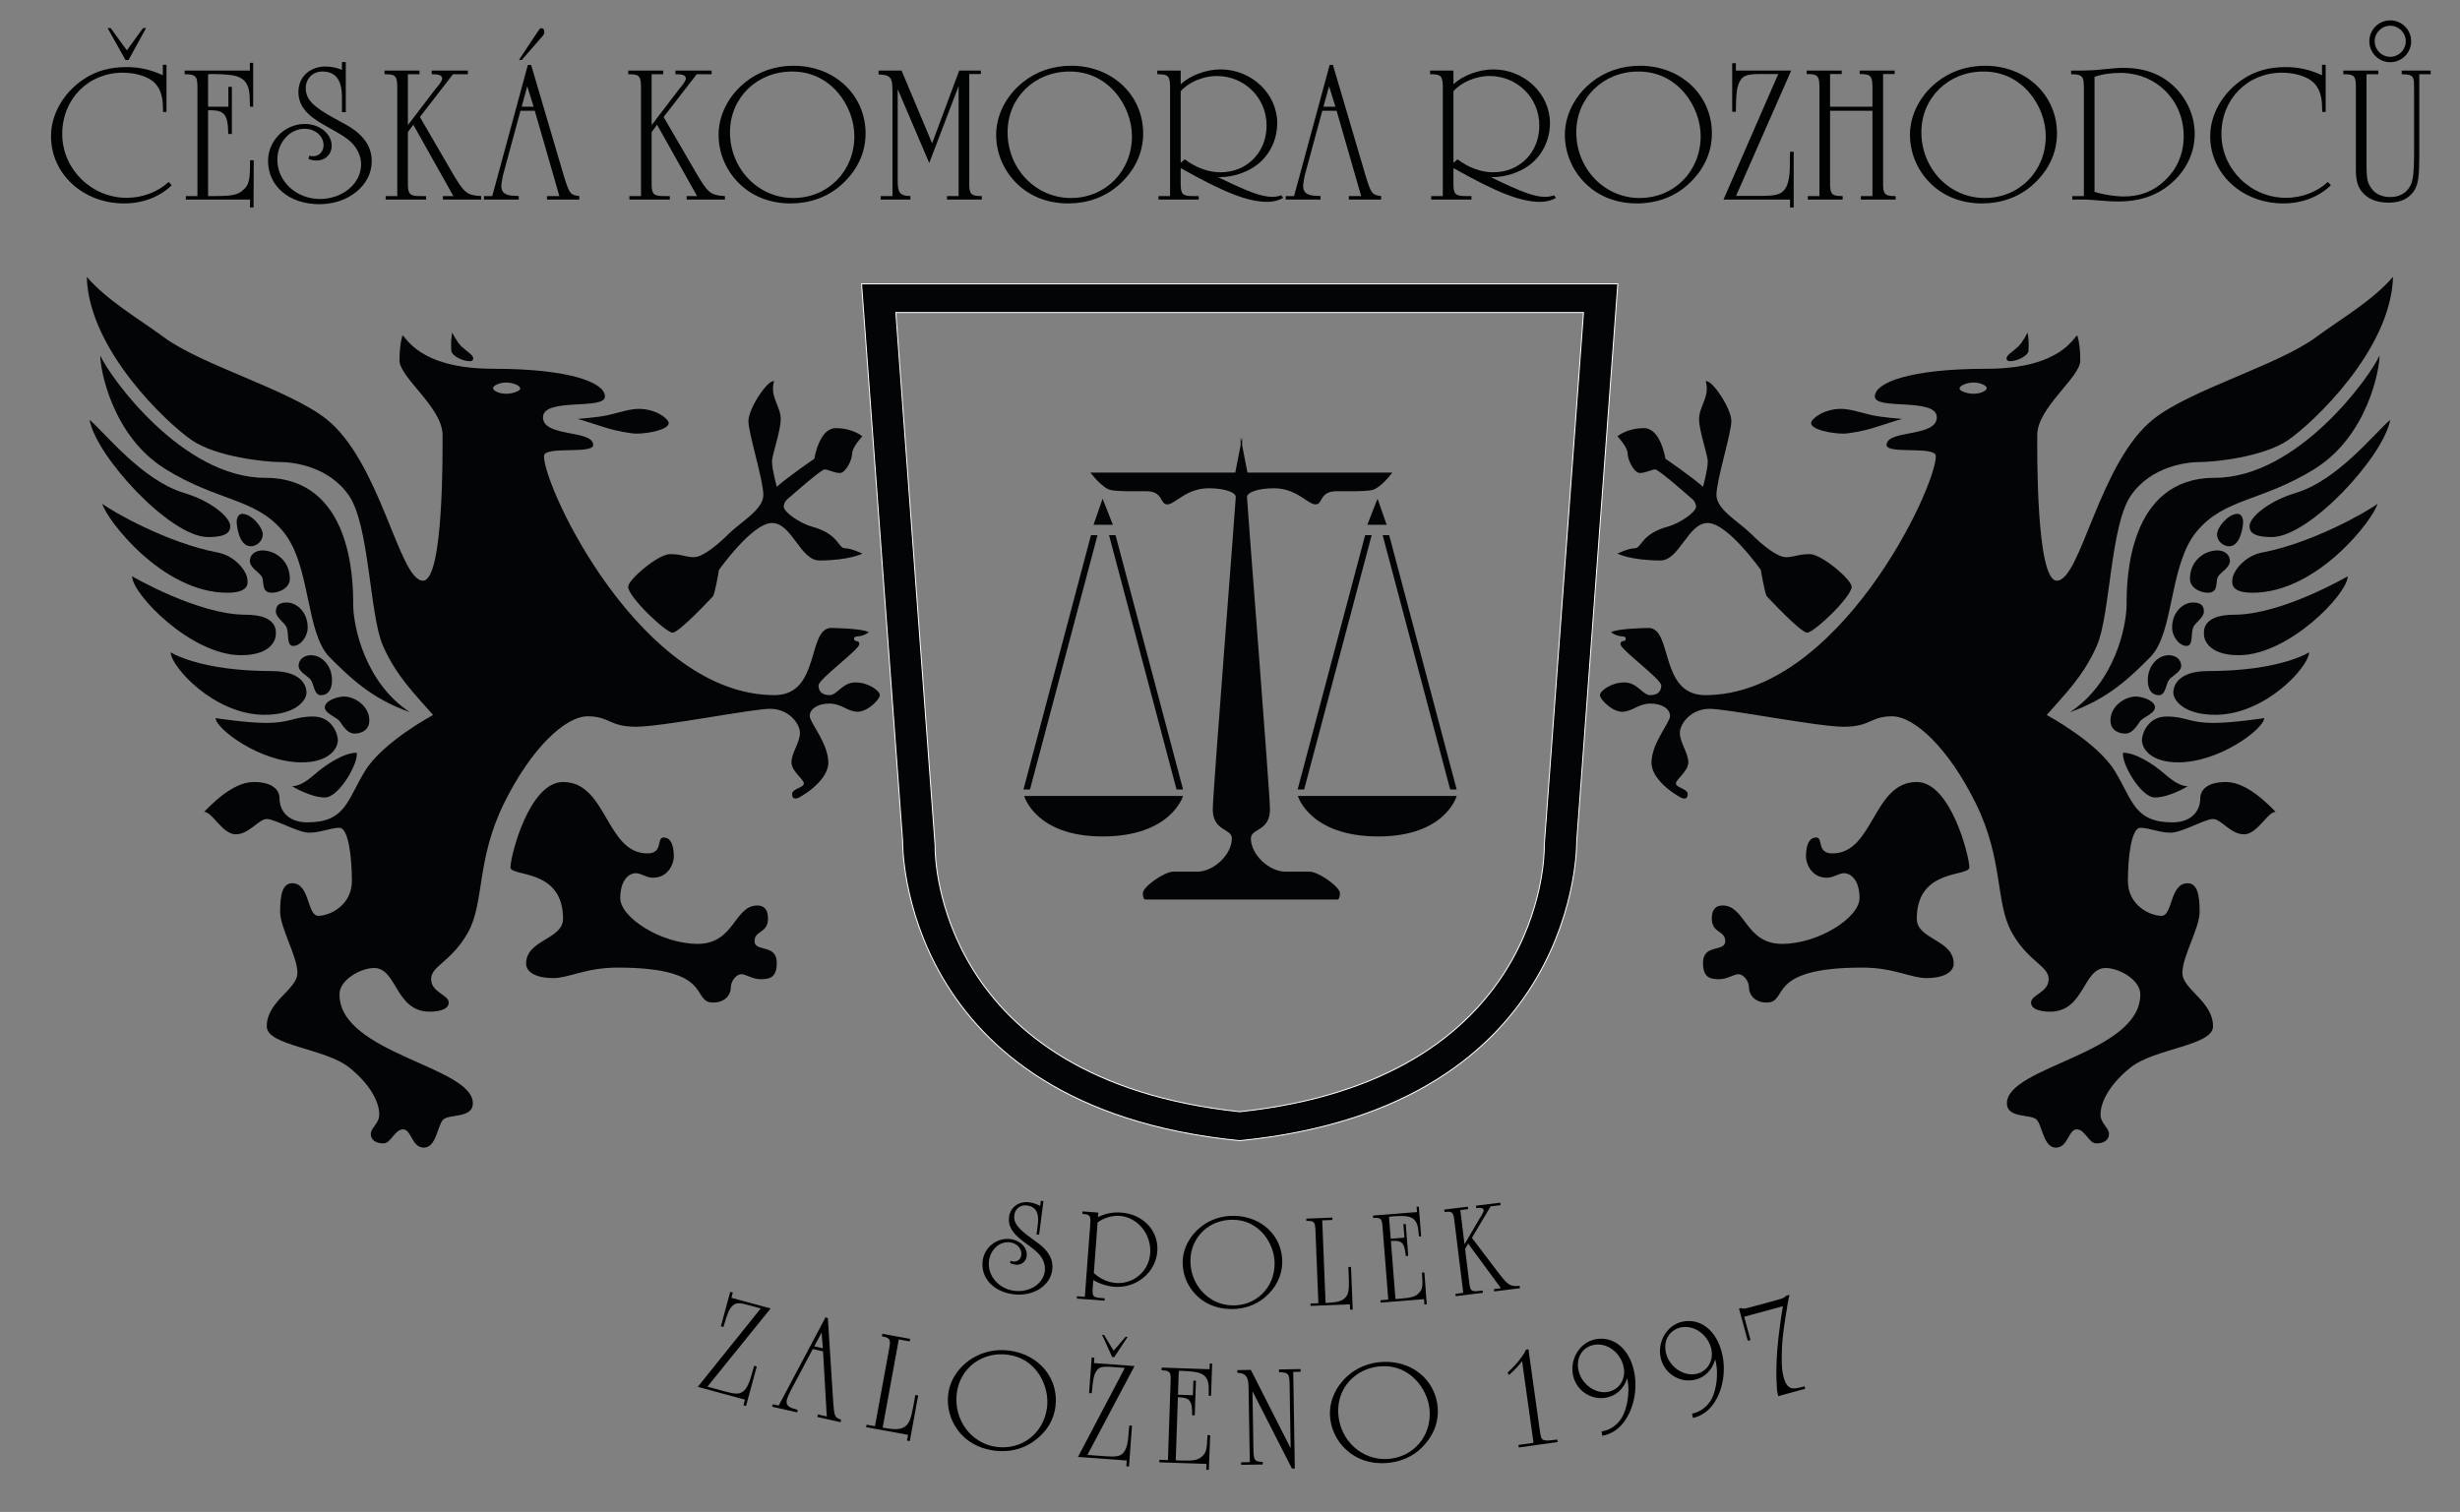
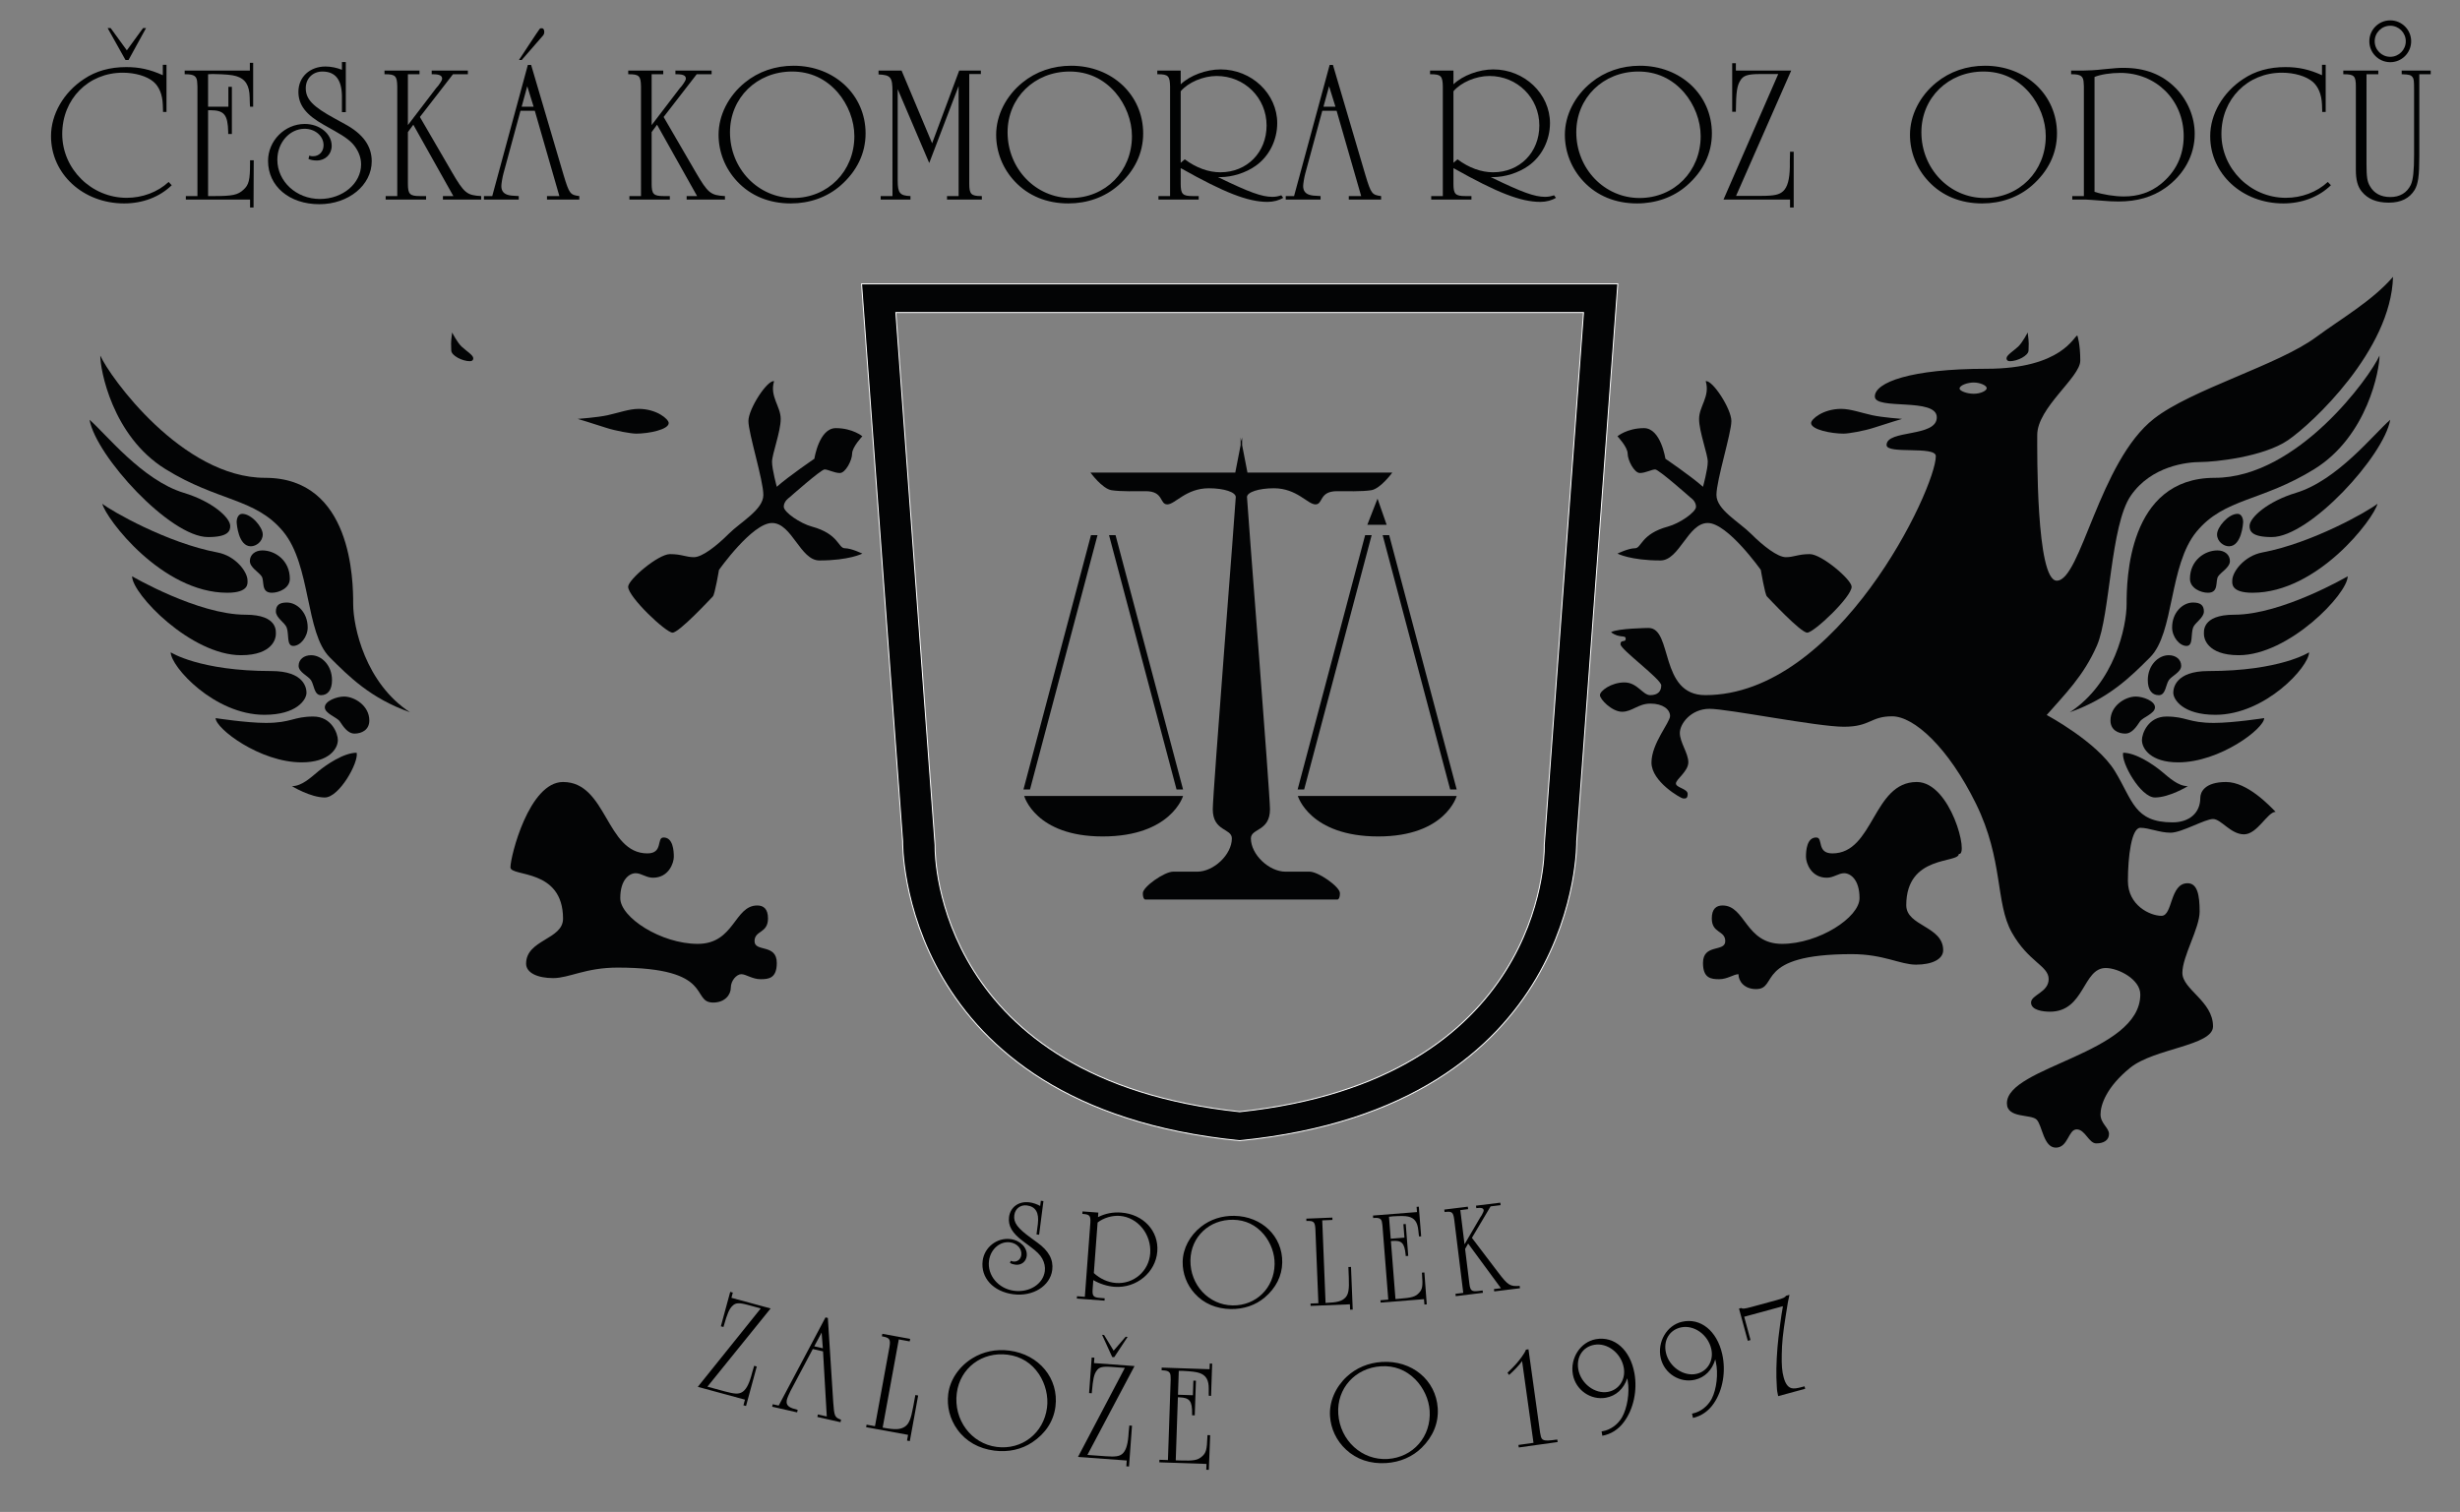
<svg xmlns="http://www.w3.org/2000/svg" version="1.1" id="Vrstva_1" x="0px" y="0px" width="636px" height="391px" viewBox="0 0 636 391" enable-background="new 0 0 636 391" xml:space="preserve">
  <rect x="0" y="0" width="636" height="391" fill="#808080" stroke="none" />
  <g>
    <g>
      <g>
        <path fill="#030405" d="M145.567,202.23c11.381,0,11.064,18.464,21.814,18.464c4.111,0,2.339-4.046,4.111-4.11     c2.526-0.088,2.718,3.48,2.718,4.996c0,1.52-1.265,5.406-5.407,5.406c-1.716,0-3.003-1.169-4.458-1.169     c-1.58,0-3.983,1.58-3.983,6.448c0,4.998,10.56,11.826,20.045,11.826c9.485,0,9.421-9.928,15.366-9.928     c1.643,0,2.782,0.886,2.782,3.351c0,3.921-3.479,3.035-3.479,5.882c0,2.909,5.754,0.569,5.754,5.627     c0,3.982-2.088,4.205-4.205,4.205c-2.118,0-3.763-1.297-4.965-1.297c-1.2,0-2.718,1.645-2.718,3.479     c0,1.833-1.517,3.856-4.552,3.856c-5.944,0,0.694-9.04-24.724-9.04c-8.285,0-12.521,2.718-16.631,2.718     c-4.11,0-7.018-1.39-7.018-3.73c0-6.26,9.548-6.197,9.548-11.635c0-13.152-13.597-10.751-13.597-13.279     C131.97,221.453,136.777,202.23,145.567,202.23z" />
        <path fill="#030405" d="M25.929,91.952c2.384,5.42,21.151,31.617,42.62,31.617c22.51,0,22.763,26.685,22.763,32.63     c0,5.942,3.163,20.442,14.67,27.99c-10.117-3.582-15.677-9.142-20.74-14.207c-6.323-6.324-4.805-23.775-12.015-32.501     c-7.208-8.728-16.82-7.715-30.477-16.188C28.979,112.747,25.878,95.433,25.929,91.952z" />
        <path fill="#030405" d="M34.151,149.033c0,0,17.019,9.936,29.315,9.936c8.646,0,7.842,4.547,7.842,5.213     c0,0.67-0.622,5.258-8.999,5.258C49.389,169.44,34.151,153.601,34.151,149.033z" />
        <path fill="#030405" d="M44.137,168.692c0,0,7.435,4.845,26.013,4.845c8.644,0,9.09,4.543,9.09,5.614     c0,1.781-2.511,5.703-10.887,5.703C55.433,184.854,44.137,172.394,44.137,168.692z" />
        <path fill="#030405" d="M55.743,185.71c0,0,8.037,1.24,12.981,1.24c6.639,0,7.081-1.649,12.299-1.649     c4.678,0,6.326,4.363,6.326,6.09c0,2.196-2.272,5.76-9.357,5.76C67.211,197.152,55.743,188.407,55.743,185.71z" />
        <path fill="#030405" d="M26.449,130.278c2.304,1.838,16.767,10.146,29.769,12.59c4.71,0.885,7.777,5.024,7.777,7.238     c0,0.669,0.5,3.182-5.249,3.182C41.864,153.289,27.404,134.14,26.449,130.278z" />
        <path fill="#030405" d="M23.153,108.551c4.17,3.589,13.622,15.655,24.399,18.909c7.238,2.185,11.974,6.363,11.974,8.575     c0,1.351-0.625,2.853-5.747,2.853C43.966,138.888,24.784,117.906,23.153,108.551z" />
        <path fill="#030405" d="M74.145,155.818c2.686,0,5.405,2.592,5.405,6.45c0,2.433-1.896,4.773-3.731,4.773     c-1.801,0-1.042-3.035-1.706-4.773c-0.485-1.272-2.784-2.497-2.784-4.142C71.329,156.48,72.278,155.818,74.145,155.818z" />
        <path fill="#030405" d="M67.826,142.342c3.314,0,7.108,2.598,7.108,7.343c0,2.435-2.814,3.604-4.648,3.604     c-2.94,0-1.839-3.058-2.655-4.255c-0.768-1.125-3.03-2.296-3.03-3.94C64.601,143.449,65.96,142.342,67.826,142.342z" />
        <path fill="#030405" d="M64.848,141.274c1.392,0,3.083-1.233,3.083-3.082c0-1.848-2.891-5.313-5.311-5.313     c-1.11,0-1.438,1.407-1.438,2.008S61.624,141.274,64.848,141.274z" />
        <path fill="#030405" d="M80.428,169.44c2.688,0,5.407,2.592,5.407,6.449c0,2.434-1.014,3.89-2.846,3.89     c-1.802,0-1.775-2.696-2.592-3.89c-0.767-1.125-3.193-2.053-3.193-3.699C77.203,170.547,78.562,169.44,80.428,169.44z" />
        <path fill="#030405" d="M88.94,180.131c2.689,0,6.545,2.339,6.545,6.197c0,2.435-1.993,3.383-3.826,3.383     c-1.803,0-2.979-1.936-3.794-3.132c-0.768-1.125-3.889-2.02-3.889-3.667C83.977,181.27,87.075,180.131,88.94,180.131z" />
        <path fill="#030405" d="M162.4,151.74c0-1.847,7.781-8.443,10.816-8.443c3.034,0,4.088,0.792,6.199,0.792     c2.112,0,5.846-2.896,8.971-6.02c3.124-3.123,8.97-6.245,8.97-10.074c0-3.824-3.861-15.955-3.861-19.12     c0-3.167,4.916-10.69,6.631-10.296c-1.188,3.958,1.716,6.466,1.716,9.762c0,3.3-2.243,9.104-2.243,11.083     c0,1.978,1.232,6.462,1.232,6.462c3.12-2.769,9.716-7.253,9.716-7.253s1.187-7.916,5.54-7.916c4.354,0,6.86,2.109,6.86,2.109     s-2.639,2.772-2.639,4.485c0,1.717-1.715,5.013-3.166,5.013c-1.452,0-3.034-0.923-3.958-0.923c-0.923,0-9.101,7.254-9.101,7.254     s-1.452,0.926-1.452,2.374c0,1.455,4.315,4.352,7.255,5.147c7.005,1.893,6.807,5.604,8.523,5.604     c1.713,0,4.536,1.388,4.536,1.388s-3.39,1.771-11.112,1.771c-4.933,0-7.092-9.688-12.236-9.688s-13.719,12.136-13.719,12.136     s-1.055,6.333-1.582,6.86c-0.527,0.527-8.707,9.362-10.421,9.362C172.161,163.61,162.4,154.378,162.4,151.74z" />
        <path fill="#030405" d="M149.361,108.33c0,0,5.062-0.366,7.713-0.948c2.81-0.618,5.623-1.644,8.031-1.644     c4.68,0,7.778,2.655,7.778,3.667c0,1.708-5.237,2.736-8.398,2.736c-1.32,0-5.349-0.712-7.854-1.534     C153.144,109.46,149.361,108.33,149.361,108.33z" />
        <path fill="#030405" d="M121.474,93.408c-1.961,0-4.806-1.456-4.806-2.784c0-1.751-0.198-1.447,0.221-4.646     c0,0,1.315,2.572,2.434,3.635c1.202,1.139,3.037,2.213,3.037,3.035C122.36,93.47,121.474,93.408,121.474,93.408z" />
        <path fill="#030405" d="M75.483,203.307c2.534,0,4.806-2.181,6.813-3.842c2.01-1.661,6.552-4.804,9.915-4.804     c0.567,2.491-4.502,11.573-8.235,11.573S75.483,203.307,75.483,203.307z" />
-         <path fill="#030405" d="M221.152,176.475c-3.372,0-4.721,3.289-6.662,3.289c-1.939,0-2.866-0.928-2.866-2.529     c0-1.604,10.539-9.277,10.539-10.623c0-1.351-1.349-0.34-1.349-1.436c0-1.095,1.603,0,3.794-1.687     c-1.686-1.013-9.694-1.096-9.694-1.096c-6.325,0-2.7,17.37-14.671,17.37c-34.378,0-59.608-53.476-59.608-61.8     c0-2.742,12.711-0.403,12.731-2.868c0.034-4.048-12.983-1.939-12.983-7.166s16.019-1.771,16.019-5.396     c0-3.625-9.212-7.168-28.855-7.168c-19.644,0-22.658-8.599-23.502-8.599c0,0-0.757,2.088-0.757,6.494     c0,4.319,11.129,12.161,11.129,19.222c0,3.795,0.337,37.684-5.059,37.684c-6.219,0-10.962-30.835-25.125-41.899     c-9.688-7.572-32.122-13.848-41.903-21.08c-6.56-4.848-14.501-9.357-19.897-15.596c0.506,18.968,20.938,37.997,27.147,42.238     c6.391,4.364,19.056,5.649,22.597,5.649s12.73,1.012,18.042,8.686c5.312,7.67,5.312,30.857,8.77,38.782     c3.457,7.925,8.431,12.731,12.982,17.96c0,0-12.983,6.911-17.621,14.501c-4.637,7.585-4.996,13.258-14.923,13.258     c-4.3,0-7.167-2.402-7.167-6.345c0-1.432-1.096-4.09-6.66-4.09c-5.564,0-11.297,6.199-12.814,7.715     c2.105,0,4.721,5.819,8.178,5.819c3.455,0,5.901-3.964,8.009-3.964c2.107,0,8.094,3.539,10.96,3.539     c2.866,0,5.564-1.267,7.84-1.267s3.204,7.421,3.204,13.744c0,6.325-5.733,9.021-8.685,9.021c-2.951,0-2.107-8.43-6.745-8.43     c-2.529,0-3.119,3.035-3.119,7.337c0,4.298,4.468,11.548,4.468,15.848c0,4.303-7.925,7.295-7.925,13.83     c0,5.036,15.175,5.649,21.413,10.706c6.24,5.057,7.675,9.694,7.675,12.056c0,2.362-2.193,3.458-2.193,5.062     c0,1.6,1.349,2.441,3.288,2.441s2.866-3.625,5.058-3.625c2.194,0,2.194,4.721,5.396,4.721c3.204,0,3.5-5.774,4.976-7.251     c1.474-1.478,7.672-0.254,7.672-4.215c0-9.547-34.484-12.837-34.484-28.159c0-3.88,5.649-6.829,8.937-6.829     c5.987,0,5.417,11.299,14.417,11.299c1.686,0,4.892-0.338,4.892-2.363c0-2.023-4.554-2.612-4.554-6.067     c0-3.458,5.227-4.387,9.527-12.058s2.109-18.717,9.274-33.306c7.168-14.585,16.02-22.593,21.67-22.593     c5.649,0,5.564,2.698,12.476,2.698c6.914,0,30.016-4.637,34.738-4.637c4.721,0,7.672,3.794,7.672,6.241     c0,2.443-2.193,5.227-2.193,7.586c0,2.363,3.204,4.386,3.204,5.481c0,1.094-3.035,1.349-3.035,2.699     c0,1.35,0.674,1.179,1.182,1.179c0.504,0,8.178-4.299,8.178-9.274c0-4.972-4.808-10.369-4.808-12.058     c0-1.686,1.855-3.203,5.059-3.203c3.205,0,4.722,2.11,7.334,2.11c2.614,0,5.735-3.205,5.735-4.3     C227.475,178.666,224.524,176.475,221.152,176.475z M130.863,101.828c-1.802,0-3.383-0.762-3.383-1.455     c0-0.696,1.74-1.455,3.383-1.455c1.422,0,3.636,0.664,3.636,1.581C134.499,101.066,132.666,101.828,130.863,101.828z" />
      </g>
      <g>
-         <path fill="#030405" d="M495.555,202.23c-11.384,0-11.067,18.464-21.818,18.464c-4.109,0-2.339-4.046-4.109-4.11     c-2.529-0.088-2.718,3.48-2.718,4.996c0,1.52,1.263,5.406,5.404,5.406c1.718,0,3.005-1.169,4.458-1.169     c1.582,0,3.984,1.58,3.984,6.448c0,4.998-10.561,11.826-20.044,11.826c-9.485,0-9.423-9.928-15.366-9.928     c-1.645,0-2.783,0.886-2.783,3.351c0,3.921,3.48,3.035,3.48,5.882c0,2.909-5.757,0.569-5.757,5.627     c0,3.982,2.09,4.205,4.206,4.205c2.118,0,3.762-1.297,4.965-1.297c1.2,0,2.719,1.645,2.719,3.479c0,1.833,1.518,3.856,4.55,3.856     c5.946,0-0.693-9.04,24.727-9.04c8.283,0,12.521,2.718,16.63,2.718c4.111,0,7.019-1.39,7.019-3.73     c0-6.26-9.546-6.197-9.546-11.635c0-13.152,13.594-10.751,13.594-13.279C509.148,221.453,504.342,202.23,495.555,202.23z" />
+         <path fill="#030405" d="M495.555,202.23c-11.384,0-11.067,18.464-21.818,18.464c-4.109,0-2.339-4.046-4.109-4.11     c-2.529-0.088-2.718,3.48-2.718,4.996c0,1.52,1.263,5.406,5.404,5.406c1.718,0,3.005-1.169,4.458-1.169     c1.582,0,3.984,1.58,3.984,6.448c0,4.998-10.561,11.826-20.044,11.826c-9.485,0-9.423-9.928-15.366-9.928     c-1.645,0-2.783,0.886-2.783,3.351c0,3.921,3.48,3.035,3.48,5.882c0,2.909-5.757,0.569-5.757,5.627     c0,3.982,2.09,4.205,4.206,4.205c2.118,0,3.762-1.297,4.965-1.297c0,1.833,1.518,3.856,4.55,3.856     c5.946,0-0.693-9.04,24.727-9.04c8.283,0,12.521,2.718,16.63,2.718c4.111,0,7.019-1.39,7.019-3.73     c0-6.26-9.546-6.197-9.546-11.635c0-13.152,13.594-10.751,13.594-13.279C509.148,221.453,504.342,202.23,495.555,202.23z" />
        <path fill="#030405" d="M615.19,91.952c-2.387,5.42-21.153,31.617-42.619,31.617c-22.513,0-22.764,26.685-22.764,32.63     c0,5.942-3.162,20.442-14.669,27.99c10.116-3.582,15.676-9.142,20.739-14.207c6.323-6.324,4.806-23.775,12.015-32.501     c7.209-8.728,16.819-7.715,30.478-16.188C612.142,112.747,615.238,95.433,615.19,91.952z" />
        <path fill="#030405" d="M606.966,149.033c0,0-17.017,9.936-29.317,9.936c-8.642,0-7.839,4.547-7.839,5.213     c0,0.67,0.624,5.258,8.998,5.258C591.73,169.44,606.966,153.601,606.966,149.033z" />
        <path fill="#030405" d="M596.979,168.692c0,0-7.435,4.845-26.014,4.845c-8.642,0-9.089,4.543-9.089,5.614     c0,1.781,2.51,5.703,10.887,5.703C585.686,184.854,596.979,172.394,596.979,168.692z" />
        <path fill="#030405" d="M585.375,185.71c0,0-8.038,1.24-12.98,1.24c-6.64,0-7.085-1.649-12.3-1.649     c-4.679,0-6.327,4.363-6.327,6.09c0,2.196,2.271,5.76,9.357,5.76C573.908,197.152,585.375,188.407,585.375,185.71z" />
        <path fill="#030405" d="M614.669,130.278c-2.304,1.838-16.77,10.146-29.768,12.59c-4.71,0.885-7.777,5.024-7.777,7.238     c0,0.669-0.501,3.182,5.244,3.182C599.251,153.289,613.711,134.14,614.669,130.278z" />
        <path fill="#030405" d="M617.965,108.551c-4.17,3.589-13.623,15.655-24.398,18.909c-7.238,2.185-11.977,6.363-11.977,8.575     c0,1.351,0.627,2.853,5.751,2.853C597.148,138.888,616.332,117.906,617.965,108.551z" />
        <path fill="#030405" d="M566.975,155.818c-2.687,0-5.404,2.592-5.404,6.45c0,2.433,1.896,4.773,3.729,4.773     c1.802,0,1.044-3.035,1.707-4.773c0.485-1.272,2.781-2.497,2.781-4.142C569.788,156.48,568.84,155.818,566.975,155.818z" />
        <path fill="#030405" d="M573.29,142.342c-3.312,0-7.106,2.598-7.106,7.343c0,2.435,2.816,3.604,4.647,3.604     c2.942,0,1.838-3.058,2.655-4.255c0.77-1.125,3.029-2.296,3.029-3.94C576.516,143.449,575.154,142.342,573.29,142.342z" />
        <path fill="#030405" d="M576.271,141.274c-1.392,0-3.084-1.233-3.084-3.082c0-1.848,2.894-5.313,5.312-5.313     c1.111,0,1.44,1.407,1.44,2.008S579.495,141.274,576.271,141.274z" />
        <path fill="#030405" d="M560.69,169.44c-2.687,0-5.405,2.592-5.405,6.449c0,2.434,1.012,3.89,2.845,3.89     c1.802,0,1.773-2.696,2.592-3.89c0.769-1.125,3.194-2.053,3.194-3.699C563.916,170.547,562.558,169.44,560.69,169.44z" />
        <path fill="#030405" d="M552.177,180.131c-2.687,0-6.543,2.339-6.543,6.197c0,2.435,1.991,3.383,3.825,3.383     c1.803,0,2.977-1.936,3.795-3.132c0.767-1.125,3.889-2.02,3.889-3.667C557.143,181.27,554.044,180.131,552.177,180.131z" />
        <path fill="#030405" d="M478.717,151.74c0-1.847-7.78-8.443-10.818-8.443c-3.032,0-4.084,0.792-6.198,0.792     c-2.11,0-5.846-2.896-8.968-6.02c-3.125-3.123-8.971-6.245-8.971-10.074c0-3.824,3.859-15.955,3.859-19.12     c0-3.167-4.914-10.69-6.631-10.296c1.186,3.958-1.715,6.466-1.715,9.762c0,3.3,2.244,9.104,2.244,11.083     c0,1.978-1.233,6.462-1.233,6.462c-3.121-2.769-9.717-7.253-9.717-7.253s-1.186-7.916-5.541-7.916     c-4.351,0-6.857,2.109-6.857,2.109s2.637,2.772,2.637,4.485c0,1.717,1.715,5.013,3.166,5.013c1.453,0,3.035-0.923,3.96-0.923     c0.92,0,9.101,7.254,9.101,7.254s1.45,0.926,1.45,2.374c0,1.455-4.314,4.352-7.255,5.147c-7.004,1.893-6.81,5.604-8.521,5.604     c-1.716,0-4.538,1.388-4.538,1.388s3.388,1.771,11.114,1.771c4.933,0,7.089-9.688,12.234-9.688     c5.144,0,13.719,12.136,13.719,12.136s1.054,6.333,1.58,6.86c0.529,0.527,8.707,9.362,10.422,9.362     C468.956,163.61,478.717,154.378,478.717,151.74z" />
        <path fill="#030405" d="M491.759,108.33c0,0-5.066-0.366-7.713-0.948c-2.812-0.618-5.625-1.644-8.032-1.644     c-4.679,0-7.776,2.655-7.776,3.667c0,1.708,5.234,2.736,8.397,2.736c1.319,0,5.347-0.712,7.853-1.534     C487.973,109.46,491.759,108.33,491.759,108.33z" />
        <path fill="#030405" d="M519.645,93.408c1.959,0,4.807-1.456,4.807-2.784c0-1.751,0.197-1.447-0.221-4.646     c0,0-1.317,2.572-2.435,3.635c-1.201,1.139-3.036,2.213-3.036,3.035C518.76,93.47,519.645,93.408,519.645,93.408z" />
        <path fill="#030405" d="M565.637,203.307c-2.536,0-4.808-2.181-6.813-3.842c-2.013-1.661-6.553-4.804-9.917-4.804     c-0.568,2.491,4.502,11.573,8.236,11.573C560.874,206.234,565.637,203.307,565.637,203.307z" />
        <path fill="#030405" d="M413.641,179.764c0,1.095,3.124,4.3,5.734,4.3c2.615,0,4.132-2.11,7.336-2.11     c3.207,0,5.06,1.518,5.06,3.203c0,1.689-4.805,7.086-4.805,12.058c0,4.976,7.67,9.274,8.175,9.274     c0.506,0,1.183,0.171,1.183-1.179c0-1.351-3.035-1.605-3.035-2.699c0-1.095,3.206-3.118,3.206-5.481     c0-2.359-2.194-5.143-2.194-7.586c0-2.447,2.948-6.241,7.671-6.241s27.824,4.637,34.74,4.637c6.909,0,6.823-2.698,12.476-2.698     c5.646,0,14.502,8.007,21.669,22.593c7.165,14.589,4.973,25.635,9.272,33.306c4.298,7.671,9.527,8.6,9.527,12.058     c0,3.455-4.552,4.044-4.552,6.067c0,2.025,3.204,2.363,4.889,2.363c9.002,0,8.432-11.299,14.417-11.299     c3.288,0,8.94,2.949,8.94,6.829c0,15.322-34.488,18.612-34.488,28.159c0,3.961,6.197,2.737,7.676,4.215     c1.475,1.477,1.771,7.251,4.971,7.251c3.205,0,3.205-4.721,5.4-4.721c2.189,0,3.117,3.625,5.058,3.625     c1.938,0,3.289-0.842,3.289-2.441c0-1.604-2.192-2.7-2.192-5.062c0-2.361,1.433-6.999,7.67-12.056     c6.24-5.057,21.416-5.67,21.416-10.706c0-6.535-7.924-9.527-7.924-13.83c0-4.3,4.465-11.55,4.465-15.848     c0-4.302-0.589-7.337-3.119-7.337c-4.636,0-3.793,8.43-6.745,8.43c-2.947,0-8.682-2.696-8.682-9.021     c0-6.323,0.929-13.744,3.206-13.744c2.276,0,4.971,1.267,7.84,1.267c2.865,0,8.853-3.539,10.959-3.539     c2.107,0,4.552,3.964,8.009,3.964c3.455,0,6.074-5.819,8.179-5.819c-1.517-1.516-7.251-7.715-12.816-7.715     c-5.564,0-6.659,2.658-6.659,4.09c0,3.942-2.865,6.345-7.165,6.345c-9.927,0-10.287-5.673-14.923-13.258     c-4.64-7.59-17.624-14.501-17.624-14.501c4.554-5.229,9.524-10.035,12.984-17.96c3.458-7.925,3.458-31.111,8.768-38.782     c5.312-7.674,14.501-8.686,18.041-8.686c3.543,0,16.21-1.285,22.599-5.649c6.208-4.242,26.642-23.271,27.148-42.238     c-5.396,6.239-13.338,10.748-19.898,15.596c-9.778,7.232-32.214,13.508-41.9,21.08c-14.166,11.064-18.908,41.899-25.128,41.899     c-5.395,0-5.059-33.889-5.059-37.684c0-7.062,11.128-14.903,11.128-19.222c0-4.406-0.758-6.494-0.758-6.494     c-0.842,0-3.856,8.599-23.499,8.599c-19.645,0-28.856,3.543-28.856,7.168c0,3.625,16.02,0.169,16.02,5.396     s-13.018,3.118-12.985,7.166c0.023,2.465,12.733,0.126,12.733,2.868c0,8.324-25.229,61.8-59.609,61.8     c-11.97,0-8.346-17.37-14.67-17.37c0,0-8.012,0.083-9.694,1.096c2.189,1.687,3.793,0.592,3.793,1.687     c0,1.096-1.35,0.085-1.35,1.436c0,1.346,10.538,9.02,10.538,10.623c0,1.601-0.93,2.529-2.863,2.529     c-1.942,0-3.292-3.289-6.663-3.289C416.594,176.475,413.641,178.666,413.641,179.764z M506.619,100.499     c0-0.917,2.213-1.581,3.638-1.581c1.644,0,3.381,0.759,3.381,1.455c0,0.693-1.582,1.455-3.381,1.455     C508.451,101.828,506.619,101.066,506.619,100.499z" />
      </g>
      <g>
        <path fill="#030405" stroke="#FFFFFF" stroke-width="0.25" stroke-miterlimit="10" d="M418.263,73.405h-97.127h-1.265h-97.127     l10.623,144.169c0,0-1.264,68.629,87.039,77.398h0.191c88.307-8.77,87.041-77.398,87.041-77.398L418.263,73.405z      M320.504,287.496c-78.203-8.292-78.764-65.95-78.749-68.411l0.001-0.476L231.61,80.829h177.783l-10.148,137.778l0.007,0.551     C399.265,221.546,398.703,279.204,320.504,287.496z" />
        <path fill="#030405" d="M322.515,122.22l-1.379-7.103v-2.005l-0.197,1.004l-0.192-1.004v2.005l-1.381,7.103h-37.435     c0,0,3.034,4.172,5.439,4.552c2.402,0.38,6.574,0.251,8.851,0.251c4.68,0,3.541,3.415,5.566,3.415     c2.023,0,4.806-4.172,10.749-4.172c3.919,0,6.956,1.01,6.956,2.275c0,1.267-5.946,76.683-5.946,80.731     c0,5.788,4.935,4.887,4.935,7.544c0,4.174-4.68,8.606-8.977,8.606c-2.908,0-3.924-0.006-6.199-0.006     c-2.278,0-7.843,3.921-7.843,5.564s0.633,1.644,0.633,1.644h24.651h0.39h24.649c0,0,0.632,0,0.632-1.644     s-5.563-5.564-7.842-5.564c-2.276,0-3.288,0.006-6.195,0.006c-4.3,0-8.98-4.433-8.98-8.606c0-2.657,4.934-1.756,4.934-7.544     c0-4.048-5.944-79.464-5.944-80.731c0-1.265,3.035-2.275,6.956-2.275c5.942,0,8.727,4.172,10.748,4.172     c2.025,0,0.887-3.415,5.566-3.415c2.274,0,6.448,0.129,8.853-0.251c2.403-0.38,5.438-4.552,5.438-4.552H322.515z" />
-         <polygon fill="#030405" points="285.068,128.953 282.717,135.708 287.716,135.719    " />
        <polygon fill="#030405" points="264.605,204.159 266.294,204.159 283.746,138.395 282.058,138.395    " />
        <polygon fill="#030405" points="305.865,204.159 304.178,204.159 286.726,138.395 288.412,138.395    " />
        <path fill="#030405" d="M264.794,205.845h41.071c0,0-3.068,10.467-20.804,10.467     C267.671,216.312,264.794,205.845,264.794,205.845z" />
        <polygon fill="#030405" points="356.143,128.953 358.496,135.708 353.5,135.719    " />
        <polygon fill="#030405" points="376.606,204.159 374.92,204.159 357.467,138.395 359.154,138.395    " />
        <polygon fill="#030405" points="335.486,204.159 337.173,204.159 354.625,138.395 352.938,138.395    " />
        <path fill="#030405" d="M376.606,205.845h-41.069c0,0,3.067,10.467,20.803,10.467     C373.729,216.312,376.606,205.845,376.606,205.845z" />
      </g>
    </g>
    <path fill="#010202" d="M43.043,28.952h-0.899c0-0.15,0-0.301,0-0.4l-0.051-1.501c-0.1-2.6-0.95-4.651-2.4-5.9   c-1.7-1.452-4.75-2.351-7.952-2.351c-8.902,0-15.653,6.801-15.653,15.853s7.552,16.504,16.654,16.504   c4.051,0,8.001-1.451,10.853-4.102l0.8,0.851c-3.151,3.051-7.502,4.701-12.304,4.701c-10.601,0-18.903-7.601-18.903-17.404   c0-5.651,3.25-11.302,8.501-14.753c3.101-2.1,6.751-3.101,10.953-3.101c3.351,0,6.151,0.601,9.452,2.1v-2.7h0.95V28.952z" />
    <path fill="#010202" d="M55.297,50.706c4.851,0,6.201-0.3,7.651-1.65c1.401-1.25,1.701-2.5,1.701-6.901c0-0.15,0-0.4,0-0.7h0.95   l-0.05,12.204h-0.899v-2.051H48.045v-0.9h3V23.15v-0.8l-0.05-0.851c-0.05-1.801-0.75-2.301-3.051-2.301h-0.2v-0.95h16.854v-2h0.851   v11.353h-0.8c0-0.35-0.051-0.599-0.051-0.75l-0.05-1.651c-0.05-3.101-1.1-4.801-3.451-5.501c-1.15-0.35-2.85-0.5-5.851-0.549   c-0.3,0-0.85,0-1.451,0.049v8.402h5.251v-5.15h0.9v12.202h-0.95c0-0.25,0-0.449,0-0.55c-0.1-4.45-1.05-5.602-4.651-5.602h-0.55   v22.206C54.447,50.706,55.047,50.706,55.297,50.706z" />
    <path fill="#010202" d="M89.405,29.002h-1v-3.051V24.9c-0.05-4.3-1.7-6.402-5.051-6.402c-2.5,0-4.302,1.802-4.302,4.302   c0,2.851,1.802,4.752,7.502,7.852l2.551,1.401c4.75,2.551,7.001,5.701,7.001,9.651c0,6.202-6.001,11.103-13.553,11.103   c-7.751,0-13.252-4.651-13.252-11.202c0-5.202,4.3-9.552,9.501-9.552c3.851,0,6.952,2.551,6.952,5.65   c0,2.201-1.651,3.801-3.851,3.801c-0.75,0-1.45-0.1-2.15-0.4l0.2-0.851c0.45,0.15,0.7,0.15,1,0.15c1.551,0,2.701-1.2,2.701-2.85   c0-2.351-2.15-4.252-4.901-4.252c-3.9,0-7.051,3.601-7.051,8.001c0,5.601,4.901,10.152,11.002,10.152   c5.901,0,10.652-4.001,10.652-8.952c0-1.601-0.55-3.15-1.551-4.549c-1-1.401-2.45-2.502-5.3-4.103l-2.751-1.549   c-4.651-2.602-6.601-5.15-6.601-8.552c0-3.8,2.901-6.551,7.001-6.551c1.35,0,2.9,0.3,4.25,0.851v-2h1V29.002z" />
    <path fill="#010202" d="M105.458,46.705v0.8c0,2.701,0.5,3.2,3.101,3.2h1.6v0.9H99.707v-0.9h3V23.15v-0.8   c-0.05-2.7-0.5-3.151-3.101-3.151h-0.2v-0.95h9.052v0.95h-3.001v13.154l7.252-9.503l0.6-0.7c0.7-0.951,1-1.5,1-1.8   c0-0.8-0.701-1.151-2.35-1.151h-0.351v-0.95h9.352v0.95h-3.85l-8.552,11.052l8.251,14.204c3.201,5.502,3.901,6.051,7.602,6.251v0.9   h-9.901v-0.9h2.7l-10.352-18.455l-1.4,1.901V46.705z" />
    <path fill="#010202" d="M130.164,44.855c-0.25,0.9-0.55,2.65-0.55,3.25c0,1.151,0.5,1.901,1.55,2.252   c0.55,0.199,1.401,0.298,2.951,0.349v0.9h-9.002v-0.9h2.15l9.202-33.907h0.851l8.402,28.505c1.45,4.802,1.7,5.102,4.051,5.402v0.9   h-8.353v-0.9h3.201l-6.35-22.055h-3.702L130.164,44.855z M137.965,27.601l-1.65-5.301l-1.451,5.301H137.965z" />
    <path fill="#010202" d="M168.473,46.705v0.8c0,2.701,0.5,3.2,3.101,3.2h1.6v0.9h-10.452v-0.9h3V23.15v-0.8   c-0.049-2.7-0.5-3.151-3.101-3.151h-0.2v-0.95h9.052v0.95h-3v13.154l7.251-9.503l0.6-0.7c0.7-0.951,1-1.5,1-1.8   c0-0.8-0.7-1.151-2.35-1.151h-0.351v-0.95h9.353v0.95h-3.851l-8.552,11.052l8.251,14.204c3.201,5.502,3.901,6.051,7.602,6.251v0.9   h-9.902v-0.9h2.7l-10.353-18.455l-1.399,1.901V46.705z" />
    <path fill="#010202" d="M217.284,48.005c-3.451,3.001-7.951,4.602-12.853,4.602c-5.551,0-10.353-1.951-13.853-5.702   c-3.1-3.3-4.801-7.601-4.801-12.051c0-5.051,2.55-10.053,6.801-13.503c3.5-2.852,7.852-4.35,12.603-4.35   c10.553,0,18.604,7.551,18.604,17.502C223.785,39.654,221.535,44.305,217.284,48.005z M216.584,23.9   c-3.101-3.55-7.101-5.402-11.803-5.402c-9.103,0-16.053,6.802-16.053,15.705c0,9.451,7.301,17.002,16.354,17.002   c8.951,0,15.802-6.901,15.802-16.003C220.884,31.201,219.284,27.05,216.584,23.9z" />
    <path fill="#010202" d="M240.24,42.154l-8.152-19.104v23.656c0,3.251,0.601,3.901,3.301,4v0.9h-7.702v-0.9h3.051V23.75   c0-3.8-0.45-4.351-3.601-4.5v-1.001h5.951l7.901,18.804l7.001-18.804h5.601v0.901h-3v27.555v0.8c0,2.701,0.5,3.2,3.101,3.2h0.15   v0.9h-9.002v-0.9h3V22.249L240.24,42.154z" />
    <path fill="#010202" d="M289.051,48.005c-3.453,3.001-7.953,4.602-12.854,4.602c-5.551,0-10.353-1.951-13.853-5.702   c-3.101-3.3-4.801-7.601-4.801-12.051c0-5.051,2.55-10.053,6.801-13.503c3.5-2.852,7.851-4.35,12.603-4.35   c10.551,0,18.604,7.551,18.604,17.502C295.552,39.654,293.302,44.305,289.051,48.005z M288.351,23.9   c-3.102-3.55-7.102-5.402-11.803-5.402c-9.102,0-16.053,6.802-16.053,15.705c0,9.451,7.301,17.002,16.353,17.002   c8.952,0,15.802-6.901,15.802-16.003C292.65,31.201,291.05,27.05,288.351,23.9z" />
    <path fill="#010202" d="M305.254,46.705v0.8c0,2.701,0.501,3.2,3.103,3.2h1.549v0.9h-10.402v-0.9h3V23.15v-0.8   c-0.049-2.7-0.5-3.151-3.1-3.151h-0.2v-0.95h6.05V21.8c2.4-2.301,6.604-3.851,10.304-3.851c8.051,0,14.651,6.3,14.651,13.902   c0,4.401-2.1,8.603-5.602,11.052c-2.55,1.801-6.052,2.902-9.15,2.902c-0.101,0-0.35,0-0.602,0l0.352,0.15   c7.752,3.75,11.001,4.95,13.752,4.95c0.852,0,1.551-0.148,2.302-0.4l0.5,0.651c-1.052,0.65-2.502,1.051-4.05,1.051   c-5.053,0-11.104-2.352-22.307-8.652l-0.15-0.05V46.705z M306.306,41.204c2.949,2.201,6.149,3.351,9.201,3.351   c6.903,0,11.952-5.15,11.952-12.103c0-7.152-5.702-12.802-12.902-12.802c-3.5,0-7.352,1.649-9.303,3.95v18.503L306.306,41.204z" />
    <path fill="#010202" d="M337.463,44.855c-0.252,0.9-0.549,2.65-0.549,3.25c0,1.151,0.499,1.901,1.548,2.252   c0.552,0.199,1.401,0.298,2.953,0.349v0.9h-9.005v-0.9h2.152l9.2-33.907h0.853l8.4,28.505c1.45,4.802,1.701,5.102,4.05,5.402v0.9   h-8.352v-0.9h3.201l-6.35-22.055h-3.703L337.463,44.855z M345.265,27.601l-1.651-5.301l-1.45,5.301H345.265z" />
    <path fill="#010202" d="M375.77,46.705v0.8c0,2.701,0.5,3.2,3.104,3.2h1.548v0.9h-10.402v-0.9h3.001V23.15v-0.8   c-0.05-2.7-0.5-3.151-3.1-3.151h-0.198v-0.95h6.048V21.8c2.4-2.301,6.604-3.851,10.304-3.851c8.052,0,14.652,6.3,14.652,13.902   c0,4.401-2.102,8.603-5.602,11.052c-2.551,1.801-6.052,2.902-9.151,2.902c-0.101,0-0.35,0-0.601,0l0.352,0.15   c7.751,3.75,11.001,4.95,13.751,4.95c0.852,0,1.551-0.148,2.302-0.4l0.5,0.651c-1.052,0.65-2.502,1.051-4.05,1.051   c-5.053,0-11.104-2.352-22.307-8.652l-0.15-0.05V46.705z M376.821,41.204c2.949,2.201,6.15,3.351,9.2,3.351   c6.905,0,11.954-5.15,11.954-12.103c0-7.152-5.703-12.802-12.904-12.802c-3.498,0-7.349,1.649-9.302,3.95v18.503L376.821,41.204z" />
    <path fill="#010202" d="M436.083,48.005c-3.45,3.001-7.952,4.602-12.852,4.602c-5.552,0-10.354-1.951-13.854-5.702   c-3.1-3.3-4.801-7.601-4.801-12.051c0-5.051,2.551-10.053,6.803-13.503c3.502-2.852,7.852-4.35,12.601-4.35   c10.552,0,18.605,7.551,18.605,17.502C442.585,39.654,440.335,44.305,436.083,48.005z M435.384,23.9   c-3.103-3.55-7.104-5.402-11.803-5.402c-9.103,0-16.053,6.802-16.053,15.705c0,9.451,7.3,17.002,16.353,17.002   c8.952,0,15.804-6.901,15.804-16.003C439.685,31.201,438.084,27.05,435.384,23.9z" />
    <path fill="#010202" d="M448.837,50.655h6.401c3.5,0,4.8-0.298,5.804-1.249c1.098-1.05,1.649-3.051,1.698-6.302v-1.651l0.048-1.7   c0-0.1,0-0.25,0-0.5h0.95v14.403h-0.95v-2.051h-17.201l14.151-32.456h-4.7c-3.25,0-4.398,0.4-5.15,1.749   c-0.8,1.302-1.051,3.001-1.101,7.601v0.4h-0.95V16.35h0.95v1.899h14.303L448.837,50.655z" />
-     <path fill="#010202" d="M473.142,46.705v0.8c0,2.701,0.5,3.2,3.103,3.2h0.15v0.9h-9.004v-0.9h3.001V23.15v-0.8   c-0.049-2.7-0.5-3.2-3.099-3.2h-0.2v-0.901h9.05v0.901h-3.001v8.451h10.954v-4.45v-0.8c-0.053-2.7-0.5-3.2-3.103-3.2h-0.199v-0.901   h9.054v0.901h-3.002v27.555v0.8c0,2.701,0.5,3.2,3.101,3.2h0.149v0.9h-9.001v-0.9h3.001V28.651h-10.954V46.705z" />
    <path fill="#010202" d="M525.306,48.005c-3.452,3.001-7.953,4.602-12.854,4.602c-5.549,0-10.35-1.951-13.852-5.702   c-3.102-3.3-4.8-7.601-4.8-12.051c0-5.051,2.551-10.053,6.799-13.503c3.502-2.852,7.852-4.35,12.604-4.35   c10.553,0,18.603,7.551,18.603,17.502C531.805,39.654,529.556,44.305,525.306,48.005z M524.604,23.9   c-3.1-3.55-7.1-5.402-11.803-5.402c-9.1,0-16.053,6.802-16.053,15.705c0,9.451,7.303,17.002,16.353,17.002   c8.953,0,15.805-6.901,15.805-16.003C528.905,31.201,527.306,27.05,524.604,23.9z" />
    <path fill="#010202" d="M538.609,18.249c1.149,0,3.252-0.1,5.352-0.35c3.1-0.3,3.7-0.35,5.103-0.35   c5.548,0,9.951,1.701,13.452,5.25c3.1,3.151,4.898,7.502,4.898,11.803c0,5.5-2.75,10.552-7.6,14.003   c-3.351,2.35-7.303,3.5-12.104,3.5c-1.301,0-2.501-0.049-4.85-0.25c-1-0.1-1.702-0.15-2.003-0.15l-1.649-0.099c-0.45,0-0.8,0-1,0   h-2.451v-0.9h3.001V23.15v-0.8L538.71,21.5c-0.05-1.801-0.751-2.301-3.051-2.301h-0.199v-0.95H538.609z M541.509,49.605   c2.101,0.7,5.202,1.2,7.604,1.2c3.7,0,6.799-1.05,9.452-3.15c3.951-3.152,5.998-7.403,5.998-12.453c0-9.302-7.1-16.353-16.4-16.353   c-2.4,0-5.103,0.4-6.653,1.05V49.605z" />
    <path fill="#010202" d="M601.273,28.952h-0.901c0-0.15,0-0.301,0-0.4l-0.05-1.501c-0.102-2.6-0.95-4.651-2.399-5.9   c-1.702-1.452-4.753-2.351-7.954-2.351c-8.898,0-15.652,6.801-15.652,15.853s7.554,16.504,16.652,16.504   c4.053,0,8.002-1.451,10.853-4.102l0.801,0.851c-3.148,3.051-7.502,4.701-12.304,4.701c-10.601,0-18.902-7.601-18.902-17.404   c0-5.651,3.252-11.302,8.5-14.753c3.104-2.1,6.754-3.101,10.954-3.101c3.353,0,6.151,0.601,9.452,2.1v-2.7h0.951V28.952z" />
    <path fill="#010202" d="M611.825,42.355c0,3.451,0.2,4.65,0.901,5.8c1.049,1.85,2.852,2.801,5.252,2.801   c2.499,0,4.298-1.101,5.301-3.15c0.598-1.302,0.85-3.552,0.85-7.752v-3.001V23.299c0-2.35-0.05-2.9-0.402-3.349   c-0.398-0.551-0.897-0.7-2.648-0.751h-0.15v-0.95h7.502v0.95h-2.952v21.255c0,5.101-0.298,7.102-1.199,8.652   c-1.352,2.199-3.55,3.3-6.701,3.3c-3.152,0-5.451-0.951-7.003-2.9c-1.049-1.3-1.499-3.002-1.499-5.601v-1.7V23.15v-0.8   c0-2.7-0.451-3.151-3.099-3.151h-0.151v-0.95h9.05v0.95h-3.05V42.355z" />
    <g>
      <path d="M182.892,358.601l4.538,1.232c2.481,0.673,3.46,0.711,4.353,0.23c0.981-0.532,1.757-1.845,2.418-4.14l0.318-1.17    l0.363-1.195c0.019-0.07,0.048-0.178,0.097-0.355l0.673,0.184l-2.773,10.21l-0.674-0.184l0.395-1.454l-12.194-3.311l16.281-20.281    l-3.333-0.905c-2.304-0.627-3.196-0.564-3.988,0.249c-0.818,0.768-1.322,1.925-2.244,5.177l-0.077,0.283l-0.673-0.183l2.417-8.899    l0.674,0.183l-0.366,1.348l10.138,2.755L182.892,358.601z" />
      <path d="M204.349,359.767c-0.325,0.605-0.825,1.812-0.922,2.242c-0.187,0.822,0.05,1.441,0.746,1.863    c0.362,0.231,0.955,0.442,2.058,0.73l-0.146,0.645l-6.45-1.463l0.146-0.645l1.541,0.35l12.098-22.801l0.609,0.14l1.391,21.787    c0.26,3.676,0.391,3.93,2.026,4.528l-0.146,0.644l-5.984-1.354l0.146-0.646l2.293,0.519l-0.97-16.832l-2.651-0.602    L204.349,359.767z M212.74,348.672l-0.322-4.065l-1.9,3.563L212.74,348.672z" />
      <path d="M228.346,369.213c3.108,0.568,4.39,0.504,5.574-0.251c1.062-0.702,1.583-1.914,2.191-5.239l0.542-2.964l0.723,0.132    l-2.155,11.784l-0.723-0.133l0.271-1.482l-10.843-1.983l0.119-0.649l2.169,0.396l3.642-19.915l0.106-0.578    c0.32-1.959,0.062-2.379-1.818-2.724L228,345.58l0.119-0.649l7.192,1.314l-0.119,0.65l-2.819-0.516l-4.172,22.807L228.346,369.213    z" />
      <path d="M266.878,372.992c-2.795,1.864-6.222,2.609-9.792,2.152c-4.044-0.519-7.359-2.388-9.56-5.447    c-1.951-2.693-2.787-5.984-2.371-9.228c0.471-3.68,2.797-7.084,6.215-9.201c2.816-1.749,6.126-2.436,9.586-1.993    c7.687,0.986,12.847,7.238,11.917,14.489C272.393,367.518,270.32,370.695,266.878,372.992z M268.618,355.37    c-1.927-2.879-4.668-4.6-8.092-5.038c-6.63-0.851-12.329,3.456-13.161,9.939c-0.882,6.886,3.73,13.067,10.325,13.914    c6.521,0.835,12.157-3.552,13.006-10.182C271.069,361.089,270.292,357.916,268.618,355.37z" />
      <path d="M281.135,376.25l4.69,0.343c2.565,0.188,3.533,0.037,4.318-0.604c0.861-0.711,1.372-2.147,1.583-4.526l0.088-1.21    l0.128-1.243c0.006-0.073,0.013-0.183,0.027-0.366l0.696,0.051l-0.773,10.554l-0.696-0.051l0.109-1.502l-12.605-0.922    l12.112-23.025l-3.446-0.251c-2.38-0.175-3.245,0.057-3.867,1.006c-0.656,0.911-0.931,2.143-1.214,5.51l-0.021,0.295l-0.695-0.052    l0.673-9.197l0.696,0.051l-0.101,1.393l10.48,0.767L281.135,376.25z" />
      <path d="M305.076,377.688c3.561,0.121,4.561-0.066,5.659-1.021c1.06-0.883,1.311-1.794,1.419-5.025    c0.005-0.111,0.012-0.293,0.019-0.514l0.698,0.022l-0.343,8.959l-0.66-0.021l0.052-1.507l-12.191-0.413l0.023-0.66l2.203,0.074    l0.687-20.231l0.021-0.587l-0.016-0.626c0.007-1.323-0.494-1.707-2.183-1.766l-0.147-0.005l0.022-0.697l12.376,0.42l0.049-1.468    l0.624,0.021l-0.282,8.335l-0.587-0.02c0.007-0.258-0.023-0.443-0.019-0.553l0.004-1.213c0.04-2.277-0.688-3.553-2.397-4.125    c-0.835-0.286-2.08-0.438-4.281-0.55c-0.221-0.007-0.624-0.021-1.067,0l-0.208,6.17l3.855,0.13l0.129-3.782l0.66,0.022    l-0.305,8.959l-0.697-0.022c0.006-0.184,0.012-0.331,0.014-0.404c0.039-3.27-0.632-4.139-3.274-4.228l-0.405-0.015l-0.554,16.303    C304.452,377.669,304.892,377.682,305.076,377.688z" />
-       <path d="M323.81,359.767l0.243,14.99c0.048,2.903,0.312,3.268,2.407,3.306l0.011,0.662l-5.584,0.091l-0.012-0.661l2.241-0.037    l-0.307-18.812c-0.031-1.946-0.153-2.607-0.53-3.226c-0.415-0.69-1.192-1.046-2.369-1.063l-0.011-0.699l3.49-0.057l10.29,20.267    l-0.267-16.351c-0.048-2.902-0.273-3.229-2.48-3.304l-0.257-0.033l-0.012-0.696l5.585-0.092l0.011,0.697l-1.91,0.032l0.407,24.983    l-0.735,0.014L323.81,359.767z" />
      <path d="M367.582,374.372c-2.388,2.364-5.611,3.752-9.205,3.984c-4.07,0.263-7.682-0.939-10.428-3.524    c-2.43-2.272-3.881-5.347-4.092-8.609c-0.24-3.704,1.395-7.492,4.346-10.224c2.434-2.257,5.553-3.562,9.035-3.787    c7.738-0.5,14,4.655,14.471,11.951C371.955,367.94,370.524,371.458,367.582,374.372z M365.927,356.732    c-2.441-2.458-5.463-3.624-8.91-3.402c-6.674,0.432-11.448,5.748-11.026,12.275c0.448,6.931,6.159,12.122,12.797,11.693    c6.563-0.425,11.261-5.81,10.83-12.484C369.427,361.881,368.056,358.913,365.927,356.732z" />
      <path d="M392.665,374.321l-0.092-0.654l3.894-0.544l-2.95-21.137c-0.647,0.943-2.263,2.651-3.358,3.584l-0.407-0.536l0.124-0.166    c1.7-1.648,2.409-2.415,3.531-3.943c0.652-0.907,0.95-1.43,1.107-1.896l0.654-0.093l2.934,21.03    c0.017,0.108,0.042,0.29,0.082,0.581l0.118,0.577c0.239,1.45,0.785,1.634,3.913,1.197l0.4-0.057l0.092,0.656L392.665,374.321z" />
      <path d="M414.066,370.173c0.145-0.027,0.252-0.044,0.325-0.059c1.989-0.357,3.84-1.696,4.928-3.535    c1.396-2.416,2.047-6.488,1.507-9.491c-0.019-0.107-0.064-0.361-0.116-0.65c-0.926,2.743-2.917,4.555-5.521,5.021    c-3.941,0.709-7.824-1.993-8.544-6.007c-0.76-4.231,1.962-8.416,5.939-9.13c4.81-0.863,8.892,2.734,9.98,8.811    c0.806,4.485-0.264,9.343-2.736,12.624c-1.443,1.938-3.355,3.141-5.562,3.538L414.066,370.173z M415.703,359.949    c2.893-0.52,4.647-3.223,4.102-6.262c-0.675-3.762-4.23-6.521-7.631-5.91c-3.001,0.539-4.689,3.193-4.118,6.376    C408.712,357.807,412.34,360.552,415.703,359.949z" />
      <path d="M437.45,365.573c0.143-0.031,0.249-0.056,0.321-0.072c1.971-0.448,3.758-1.871,4.762-3.756    c1.283-2.479,1.746-6.579,1.07-9.552c-0.024-0.107-0.084-0.359-0.147-0.646c-0.801,2.783-2.704,4.686-5.284,5.271    c-3.905,0.889-7.906-1.631-8.811-5.609c-0.952-4.192,1.574-8.497,5.515-9.393c4.766-1.084,9.006,2.324,10.374,8.344    c1.011,4.444,0.165,9.347-2.154,12.737c-1.354,2.003-3.208,3.291-5.394,3.787L437.45,365.573z M438.615,355.286    c2.866-0.651,4.496-3.434,3.811-6.444c-0.846-3.727-4.525-6.318-7.893-5.554c-2.976,0.676-4.541,3.406-3.823,6.56    C431.531,353.467,435.283,356.043,438.615,355.286z" />
      <path d="M449.597,338.411l0.566-0.155c0.301,0.261,0.861,0.223,2.598-0.25l6.451-1.756c1.845-0.503,2.348-0.754,2.508-1.141    l0.923-0.25c-0.287,1.182-0.482,2.148-0.967,5.402c-0.732,4.578-0.986,7.008-1.029,10.066c-0.058,2.719,0.072,4.32,0.497,5.879    c0.454,1.667,1.115,2.553,2.056,2.792c0.644,0.129,1.275,0.072,2.765-0.334l0.567-0.153l0.174,0.638l-6.984,1.901    c-0.205-0.896-0.324-1.472-0.356-2.568c-0.2-2.839-0.138-6.245,0.183-10.102c0.148-1.83,0.326-3.135,0.656-5.699    c0.245-1.896,0.504-3.603,0.697-4.57l0.028-0.312l-9.995,2.723l1.64,6.025l-0.708,0.194L449.597,338.411z" />
    </g>
    <g>
      <path d="M268.646,319.311l-0.671-0.087l0.264-2.048l0.091-0.705c0.339-2.893-0.587-4.445-2.836-4.737    c-1.679-0.216-3.044,0.838-3.261,2.516c-0.247,1.913,0.797,3.347,4.356,5.923l1.591,1.161c2.969,2.124,4.207,4.435,3.864,7.089    c-0.537,4.162-4.992,6.934-10.063,6.279c-5.204-0.674-8.495-4.271-7.927-8.671c0.451-3.493,3.715-6.041,7.208-5.591    c2.585,0.334,4.446,2.316,4.178,4.397c-0.191,1.478-1.438,2.408-2.916,2.219c-0.504-0.065-0.965-0.194-1.409-0.455l0.208-0.555    c0.289,0.14,0.457,0.162,0.659,0.188c1.041,0.136,1.917-0.571,2.061-1.68c0.203-1.577-1.076-3.04-2.923-3.278    c-2.62-0.337-5.047,1.807-5.429,4.761c-0.485,3.762,2.411,7.242,6.508,7.771c3.963,0.512,7.499-1.764,7.928-5.087    c0.139-1.074-0.096-2.162-0.646-3.189c-0.551-1.027-1.429-1.892-3.205-3.214l-1.712-1.279c-2.897-2.149-3.986-4.032-3.691-6.314    c0.33-2.552,2.516-4.147,5.27-3.792c0.907,0.116,1.922,0.452,2.781,0.939l0.173-1.345l0.671,0.088L268.646,319.311z" />
      <path d="M283.978,314.704c1.868-0.912,3.798-1.279,5.891-1.123c5.708,0.424,9.734,4.732,9.338,10.034    c-0.405,5.437-5.399,9.582-11.072,9.159c-1.824-0.137-3.815-0.761-5.475-1.731l-0.131,1.756l-0.039,0.54    c-0.137,1.823,0.176,2.188,1.933,2.317l1.182,0.087l-0.044,0.608l-7.161-0.533l0.045-0.608l2.026,0.152l1.386-18.607l0.04-0.542    c0.103-1.825-0.178-2.152-1.935-2.284l-0.136-0.008l0.049-0.644l4.085,0.305l-0.087,1.183L283.978,314.704z M288.513,331.784    c4.593,0.343,8.516-3.067,8.854-7.628c0.37-4.963-3.24-9.375-7.868-9.72c-1.959-0.146-4.18,0.504-5.729,1.712l-0.974,13.069    C284.383,330.695,286.419,331.628,288.513,331.784z" />
      <path d="M326.956,335.555c-2.37,1.994-5.436,3.029-8.754,2.974c-3.76-0.061-6.99-1.435-9.318-4.013    c-2.065-2.269-3.168-5.201-3.12-8.215c0.055-3.421,1.838-6.779,4.755-9.067c2.401-1.894,5.364-2.861,8.582-2.809    c7.146,0.116,12.515,5.318,12.406,12.057C331.45,329.971,329.875,333.097,326.956,335.555z M326.748,319.224    c-2.062-2.438-4.751-3.735-7.935-3.787c-6.163-0.102-10.946,4.429-11.044,10.456c-0.104,6.402,4.758,11.596,10.888,11.695    c6.062,0.1,10.777-4.5,10.878-10.662C329.579,324.215,328.542,321.387,326.748,319.224z" />
      <path d="M342.845,336.941c2.911-0.117,4.052-0.434,4.963-1.353c0.812-0.846,1.037-2.042,0.911-5.154l-0.111-2.775l0.676-0.027    l0.446,11.032l-0.678,0.027l-0.058-1.387l-10.151,0.408l-0.025-0.608l2.032-0.082l-0.753-18.647l-0.021-0.542    c-0.107-1.825-0.427-2.151-2.187-2.081l-0.135,0.006l-0.024-0.609l6.734-0.272l0.024,0.61l-2.64,0.105l0.861,21.354    L342.845,336.941z" />
      <path d="M361.793,335.863c3.275-0.257,4.171-0.532,5.078-1.521c0.881-0.919,1.016-1.779,0.782-4.751    c-0.008-0.101-0.021-0.271-0.038-0.474l0.642-0.05l0.614,8.244l-0.606,0.046l-0.108-1.383l-11.213,0.882l-0.048-0.607l2.026-0.159    l-1.466-18.608l-0.043-0.541l-0.078-0.571c-0.128-1.213-0.628-1.514-2.183-1.392l-0.135,0.012l-0.051-0.643l11.382-0.896    l-0.107-1.351l0.575-0.044l0.604,7.665l-0.542,0.043c-0.019-0.237-0.065-0.402-0.074-0.504l-0.12-1.111    c-0.2-2.093-0.998-3.184-2.623-3.532c-0.796-0.177-1.951-0.187-3.98-0.062c-0.203,0.018-0.573,0.047-0.978,0.112l0.447,5.673    l3.547-0.278l-0.274-3.479l0.608-0.049l0.648,8.24l-0.643,0.051c-0.014-0.168-0.022-0.304-0.029-0.371    c-0.303-3.001-1.007-3.727-3.438-3.535l-0.371,0.028l1.18,14.995C361.218,335.909,361.622,335.877,361.793,335.863z" />
      <path d="M379.822,331.425l0.066,0.539c0.224,1.814,0.602,2.109,2.349,1.895l1.075-0.134l0.076,0.605l-7.024,0.866l-0.075-0.605    l2.018-0.248l-2.284-18.517l-0.066-0.537c-0.257-1.812-0.597-2.076-2.345-1.859l-0.134,0.015l-0.079-0.638l6.083-0.749    l0.079,0.638l-2.018,0.248l1.091,8.839l4.084-6.986l0.347-0.521c0.392-0.696,0.547-1.09,0.522-1.292    c-0.067-0.538-0.565-0.715-1.675-0.577l-0.234,0.028l-0.08-0.64l6.284-0.773l0.079,0.638l-2.588,0.32l-4.83,8.133l6.723,8.86    c2.604,3.433,3.122,3.744,5.625,3.572l0.073,0.604l-6.652,0.82l-0.075-0.604l1.815-0.224l-8.484-11.543l-0.784,1.394    L379.822,331.425z" />
    </g>
    <path d="M140.07,7.304c0,0,0.646-0.115,0.646,1.042c0,0.445-0.313,0.83-0.313,0.83l-5.526,6.348h-0.71c0,0,5.132-7.829,5.358-8.053   C139.75,7.243,140.07,7.304,140.07,7.304z" />
    <polyline points="27.826,7.259 28.604,7.259 32.795,13.019 36.988,7.259 37.757,7.259 33.225,15.523 32.448,15.523  " />
    <path d="M617.966,6.655c2.214,0,4.017,1.803,4.017,4.018c0,2.218-1.803,4.02-4.017,4.02c-2.216,0-4.021-1.801-4.021-4.02   C613.945,8.458,615.75,6.655,617.966,6.655 M617.966,5.265c-2.987,0-5.409,2.422-5.409,5.408c0,2.988,2.422,5.41,5.409,5.41   c2.985,0,5.407-2.422,5.407-5.41C623.373,7.687,620.951,5.265,617.966,5.265L617.966,5.265z" />
    <polyline points="284.928,345.194 285.445,345.237 287.917,349.292 291.018,345.692 291.527,345.733 288.065,350.979    287.55,350.937  " />
  </g>
</svg>